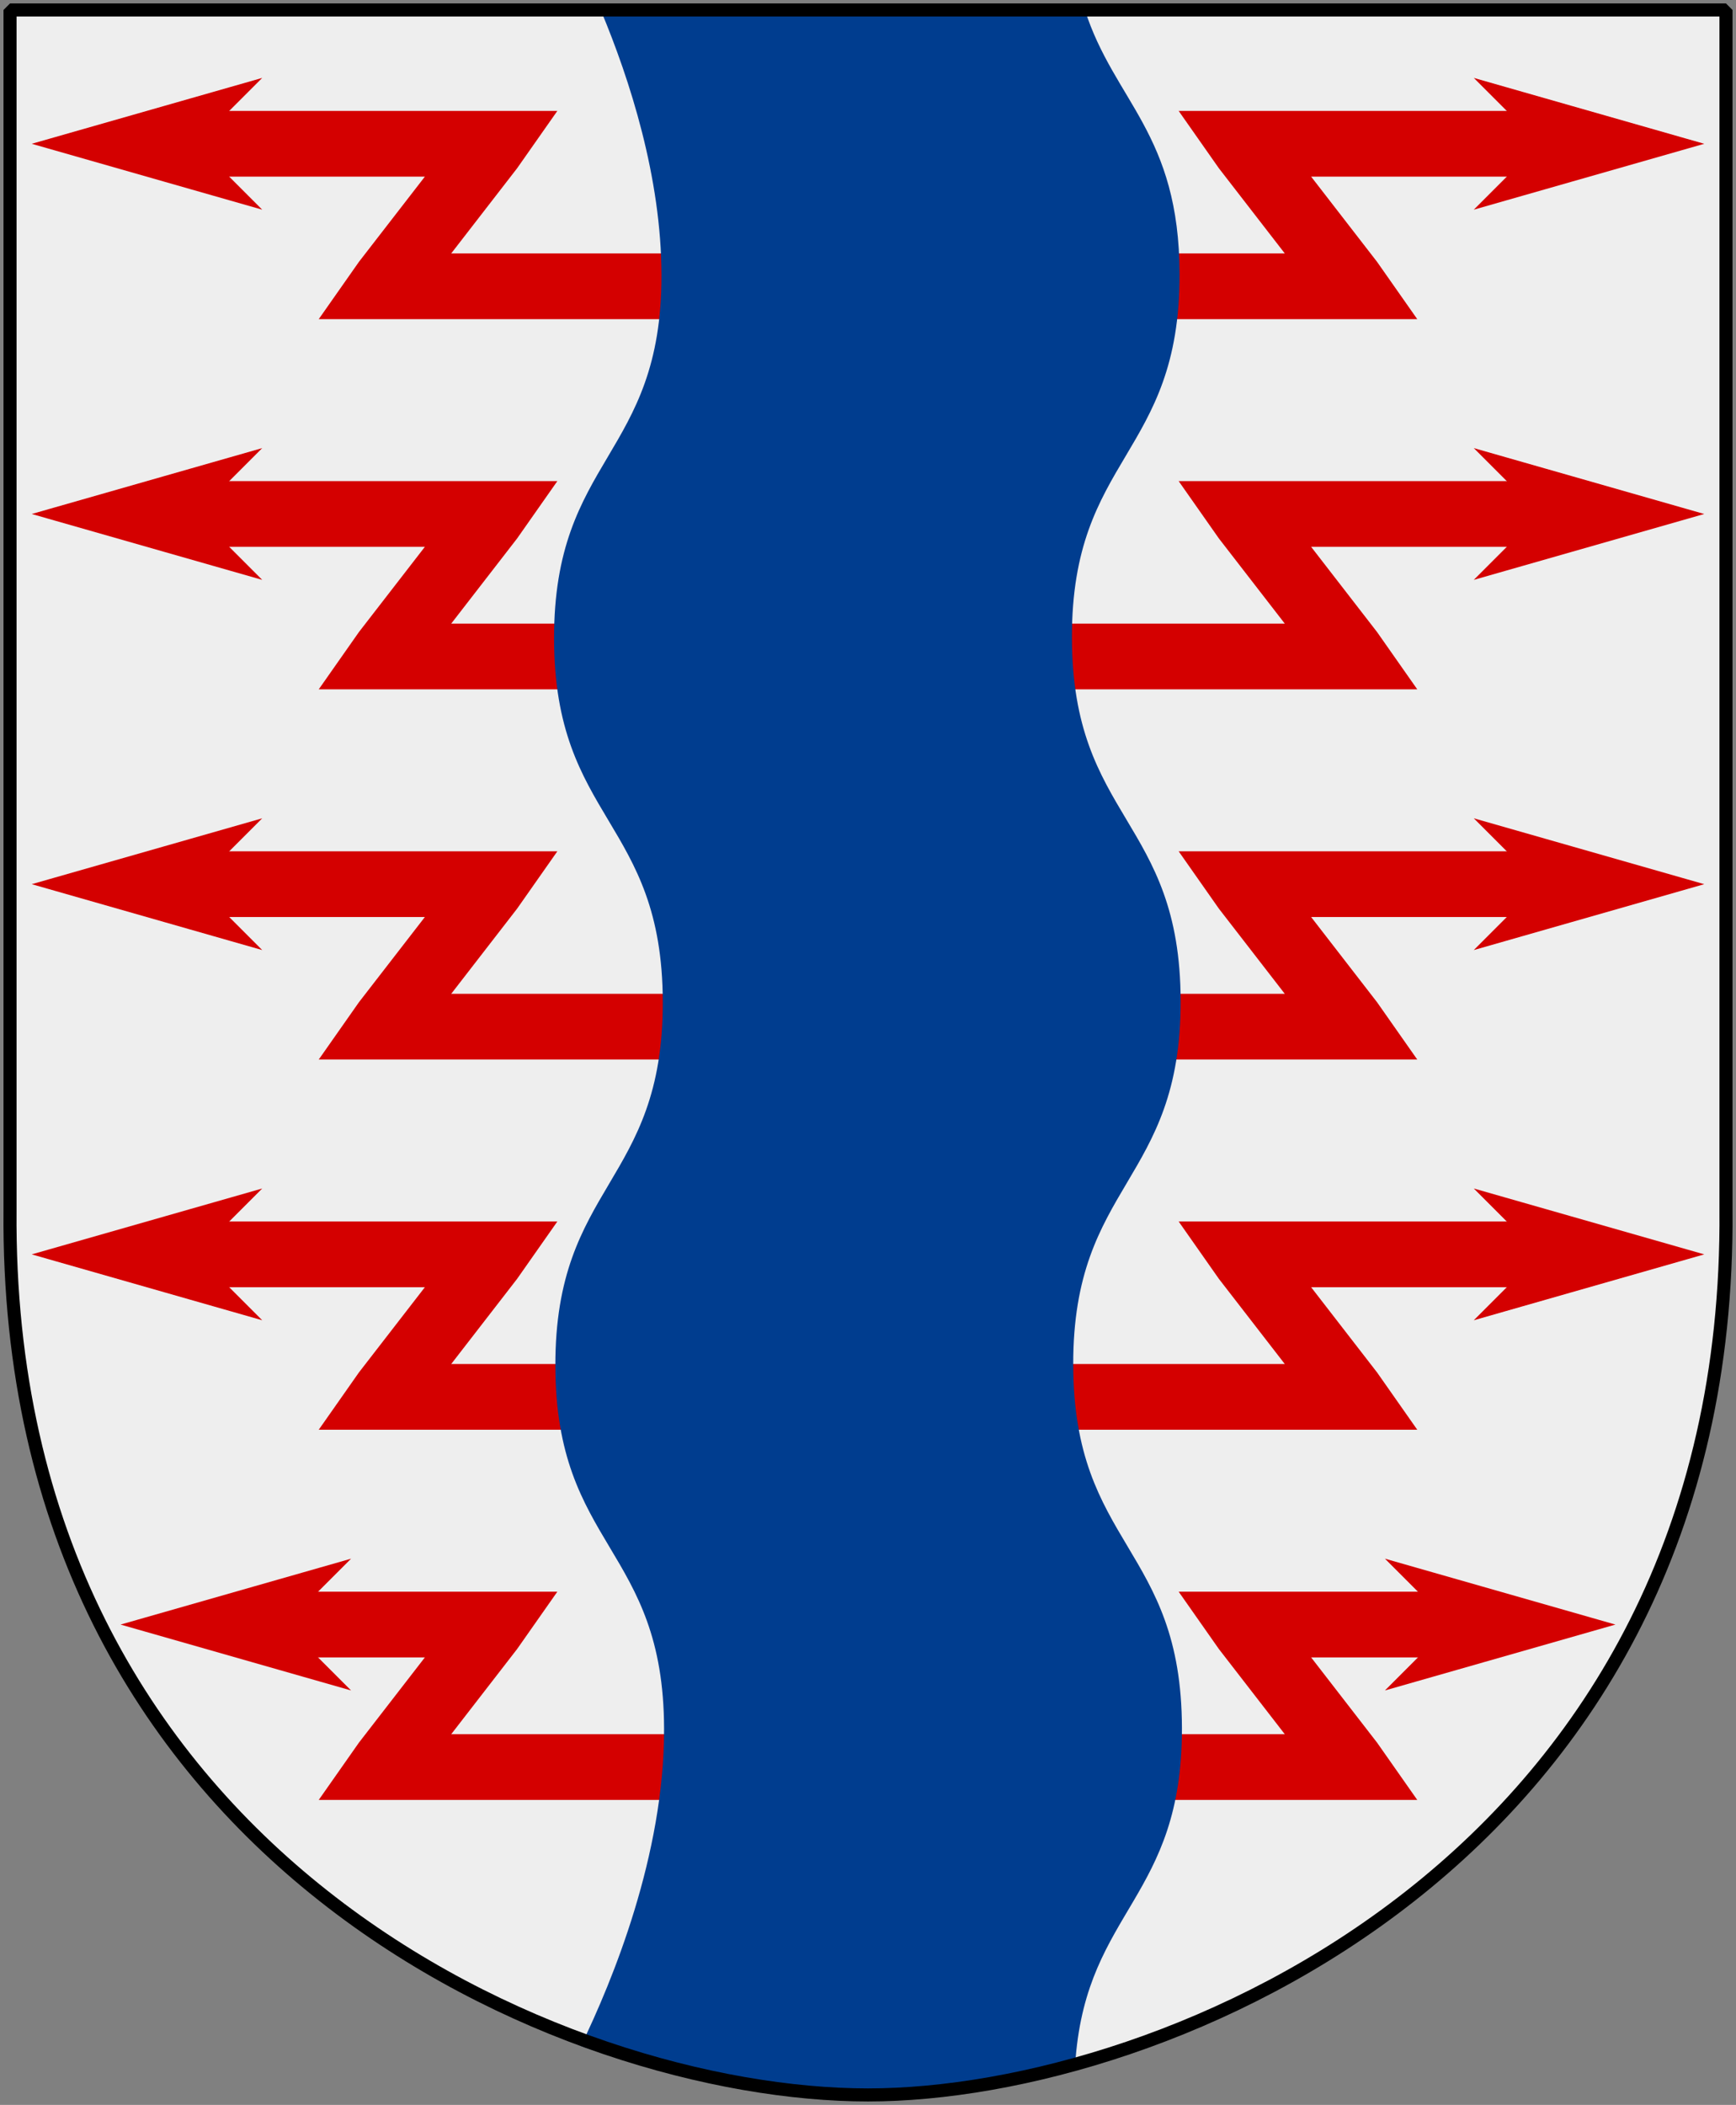
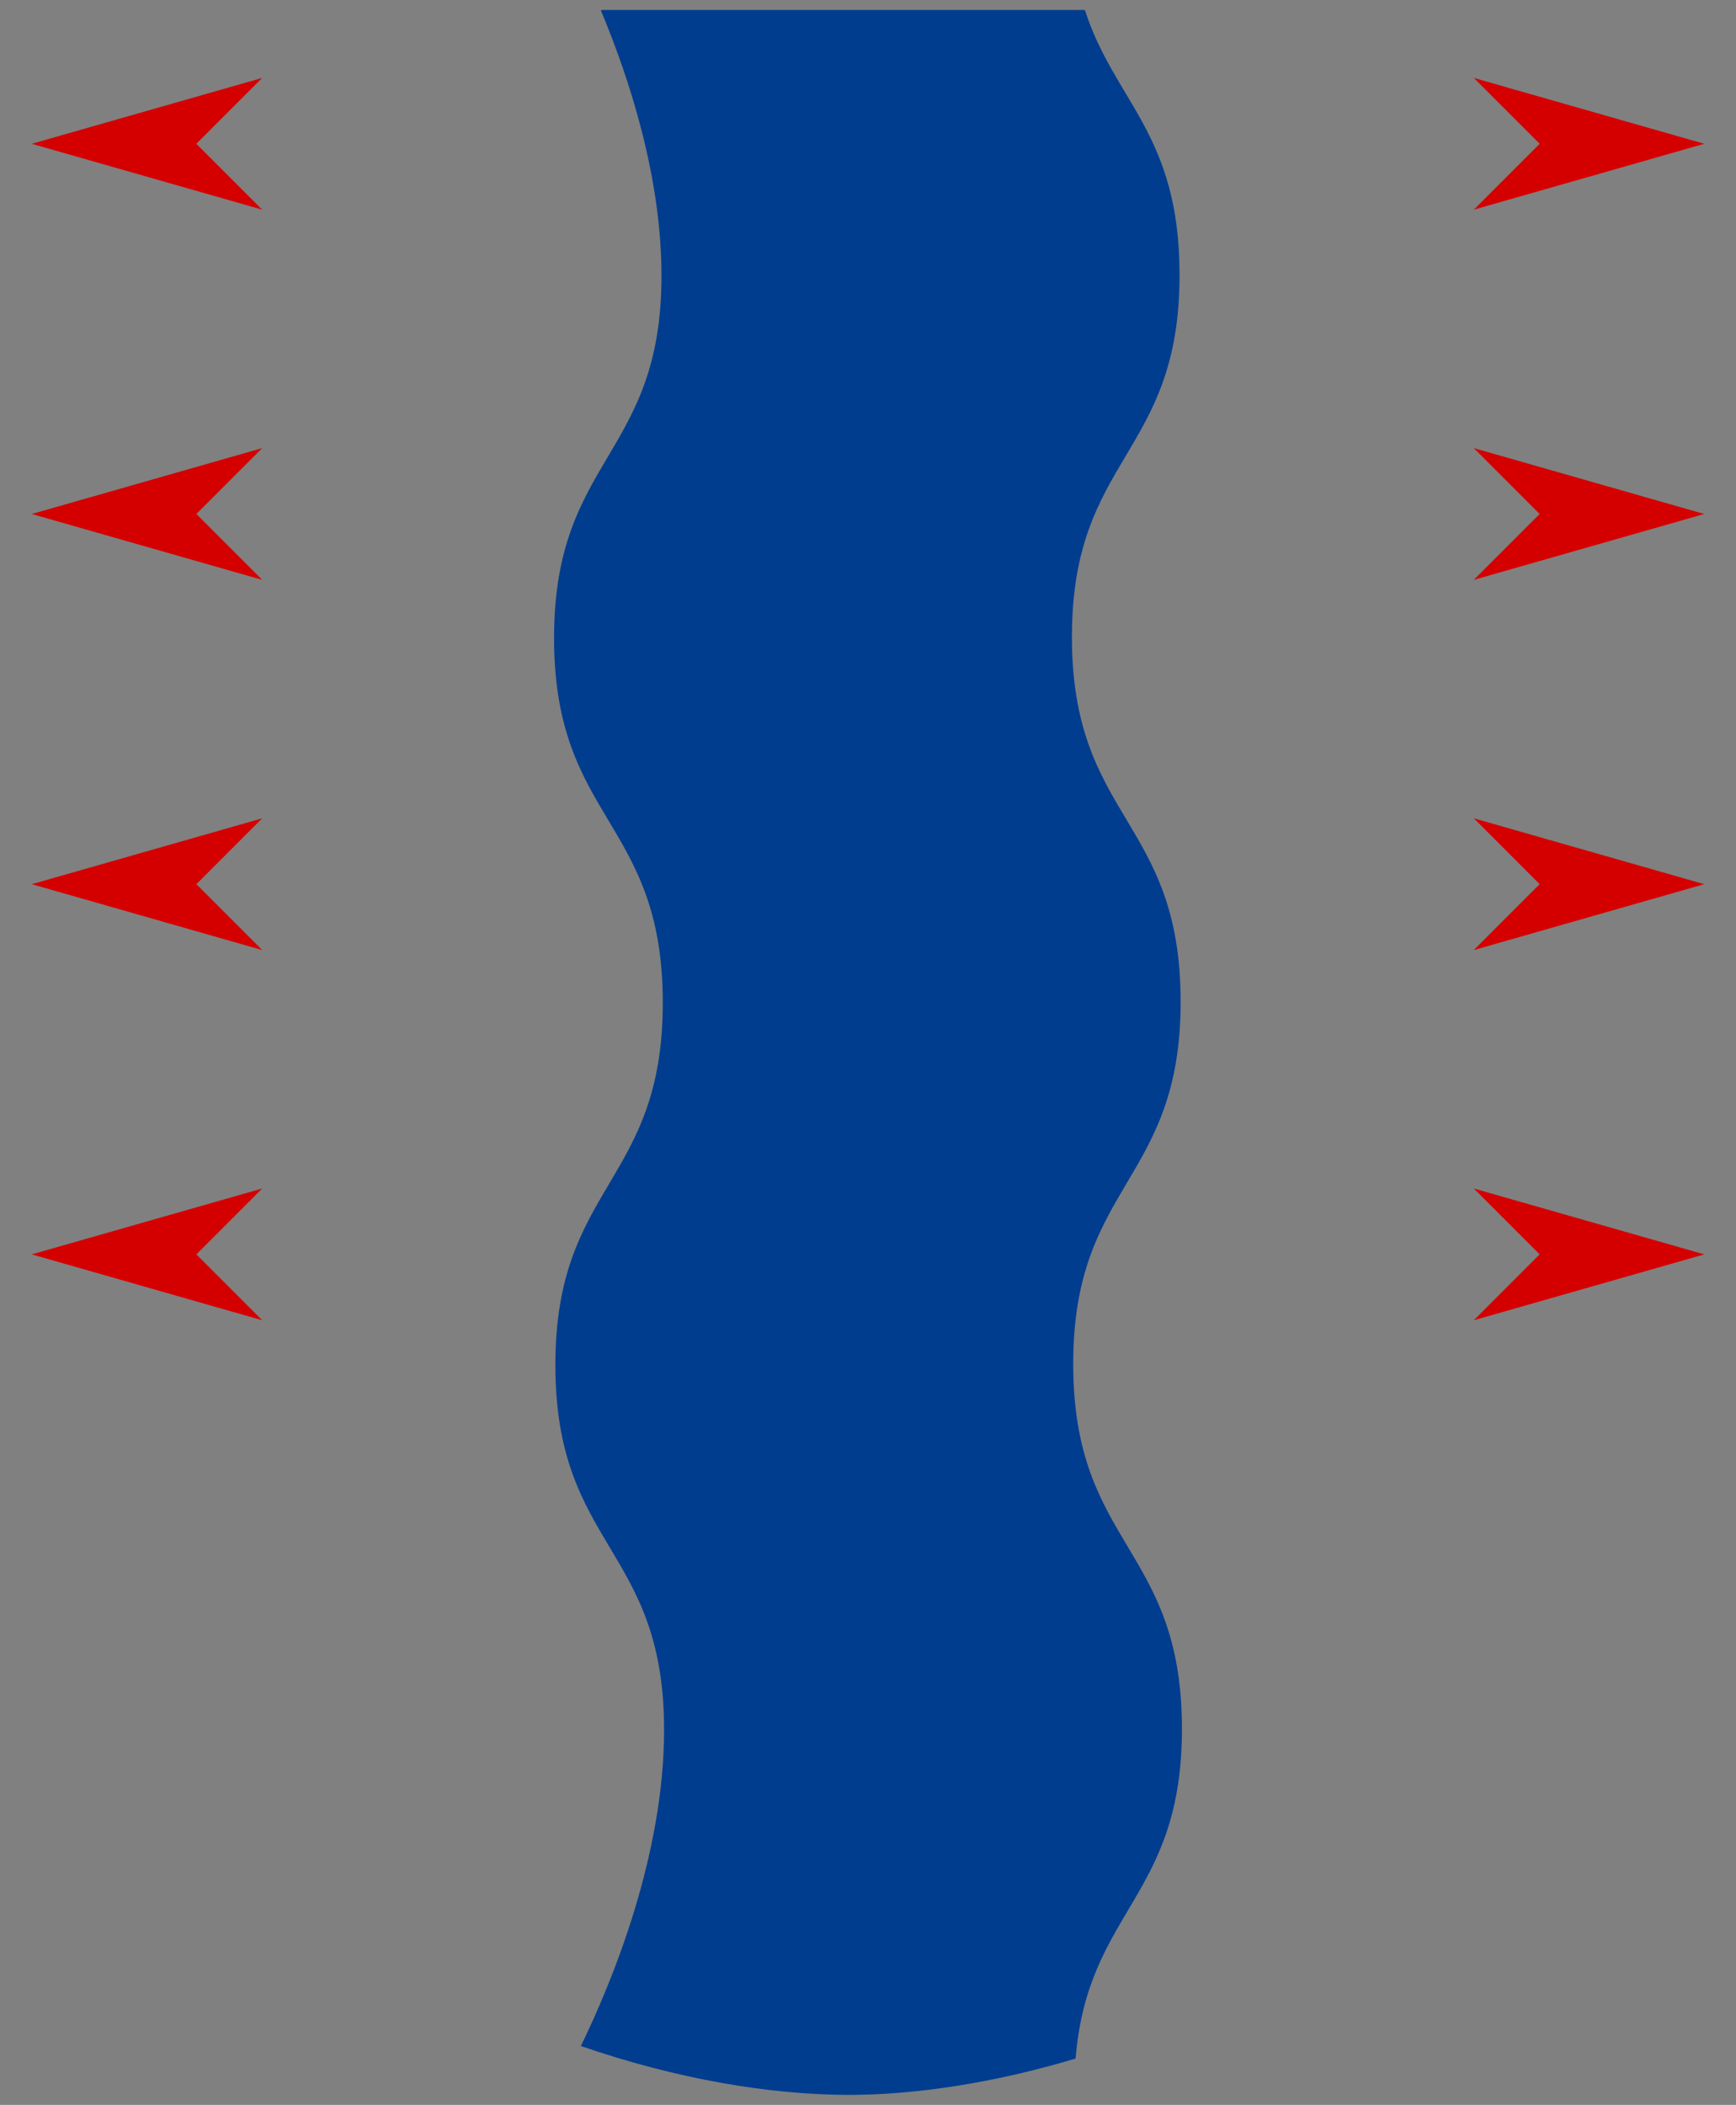
<svg xmlns="http://www.w3.org/2000/svg" xmlns:xlink="http://www.w3.org/1999/xlink" version="1.0" width="251" height="304.2" id="svg4166">
  <rect width="100%" height="100%" fill="#808080" stroke="none" />
  <defs id="defs4168" />
-   <path d="m 249.551,1.44 -248.101,0 0,173.497 C 0.682,268.657 81.739,302.756 125.5,302.756 c 42.994,0 124.818,-34.099 124.051,-127.82 l 0,-173.497 z" id="Shield" style="fill:#eeeeee" />
  <g transform="matrix(1,0,0,1,0.927,0)" id="Blixtar-v">
    <g id="g6319">
-       <path d="m 25.062,16.031 0,9.5 35.438,0 -9.531,12.312 -5.812,8.281 10.562,0 69.781,0 0,-9.5 -61.188,0 9.531,-12.312 5.812,-8.281 -10.562,0 -44.031,0 z" id="path3924" style="font-size:medium;font-style:normal;font-variant:normal;font-weight:normal;font-stretch:normal;text-indent:0;text-align:start;text-decoration:none;line-height:normal;letter-spacing:normal;word-spacing:normal;text-transform:none;direction:ltr;block-progression:tb;writing-mode:lr-tb;text-anchor:start;color:#000000;fill:#d40000;fill-opacity:1;stroke:none;stroke-width:7.5;marker:none;visibility:visible;display:inline;overflow:visible;enable-background:accumulate;font-family:Bitstream Vera Sans;-inkscape-font-specification:Bitstream Vera Sans" />
      <path d="M 26.051,20.781 33.551,13.281 7.301,20.781 33.551,28.281 26.051,20.781 z" id="path6325" style="fill:#d40000;fill-rule:evenodd;stroke:#d40000;stroke-width:1.5pt;marker-start:none" />
    </g>
    <use transform="translate(0,53.5)" id="use5692" style="stroke-width:7.5;stroke-miterlimit:4;stroke-dasharray:none" x="0" y="0" width="251" height="304.2" xlink:href="#g6319" />
    <use transform="translate(0,107)" id="use5694" style="stroke-width:7.5;stroke-miterlimit:4;stroke-dasharray:none" x="0" y="0" width="251" height="304.2" xlink:href="#g6319" />
    <use transform="translate(0,160.5)" id="use5696" style="stroke-width:7.5;stroke-miterlimit:4;stroke-dasharray:none" x="0" y="0" width="251" height="304.2" xlink:href="#g6319" />
    <g id="g6311">
-       <path d="m 35.906,230.031 0,9.5 24.594,0 -9.531,12.312 -5.812,8.281 10.562,0 65.781,0 0,-9.5 -57.188,0 9.531,-12.312 5.812,-8.281 -10.562,0 -33.188,0 z" id="use5700" style="font-size:medium;font-style:normal;font-variant:normal;font-weight:normal;font-stretch:normal;text-indent:0;text-align:start;text-decoration:none;line-height:normal;letter-spacing:normal;word-spacing:normal;text-transform:none;direction:ltr;block-progression:tb;writing-mode:lr-tb;text-anchor:start;color:#000000;fill:#d40000;fill-opacity:1;stroke:none;stroke-width:7.5;marker:none;visibility:visible;display:inline;overflow:visible;enable-background:accumulate;font-family:Bitstream Vera Sans;-inkscape-font-specification:Bitstream Vera Sans" />
-       <path d="m 38.896,234.781 7.5,-7.5 -26.25,7.5 26.25,7.5 -7.5,-7.5 z" id="path6317" style="fill:#d40000;fill-rule:evenodd;stroke:#d40000;stroke-width:1.5pt;marker-start:none" />
-     </g>
+       </g>
  </g>
  <use transform="matrix(-1,0,0,1,251,0)" id="Blixtar-h" x="0" y="0" width="251" height="304.2" xlink:href="#Blixtar-v" />
  <path d="m 86.984,1.438 -0.094,0.094 c 4.194,10.03 8.726,24.116 8.75,38.219 0.045,26.268 -15.576,26.295 -15.531,52.562 0.045,26.268 15.674,26.232 15.719,52.5 0.045,26.268 -15.576,26.295 -15.531,52.562 0.045,26.268 15.674,26.232 15.719,52.5 0.031,18.163 -7.429,36.333 -12.031,45.812 14.028,4.853 27.596,7.062 38.75,7.062 9.472,0 20.838,-1.667 32.781,-5.25 1.752,-21.548 15.417,-23.202 15.375,-47.75 -0.045,-26.268 -15.674,-26.264 -15.719,-52.531 -0.045,-26.268 15.576,-26.295 15.531,-52.562 -0.045,-26.268 -15.674,-26.232 -15.719,-52.5 C 154.94,65.888 170.592,65.893 170.547,39.625 170.512,19.274 161.113,14.679 156.859,1.438 l -69.875,0 z" id="Stream" style="fill:#003d8f" />
-   <path d="m 249.551,1.44 -248.101,0 0,173.497 c -0.767,93.721 80.289,127.82 124.051,127.82 42.994,0 124.818,-34.099 124.051,-127.82 l 0,-173.497 z" id="Frame" style="fill:none;stroke:#000000;stroke-width:1.888;stroke-linejoin:bevel" />
</svg>